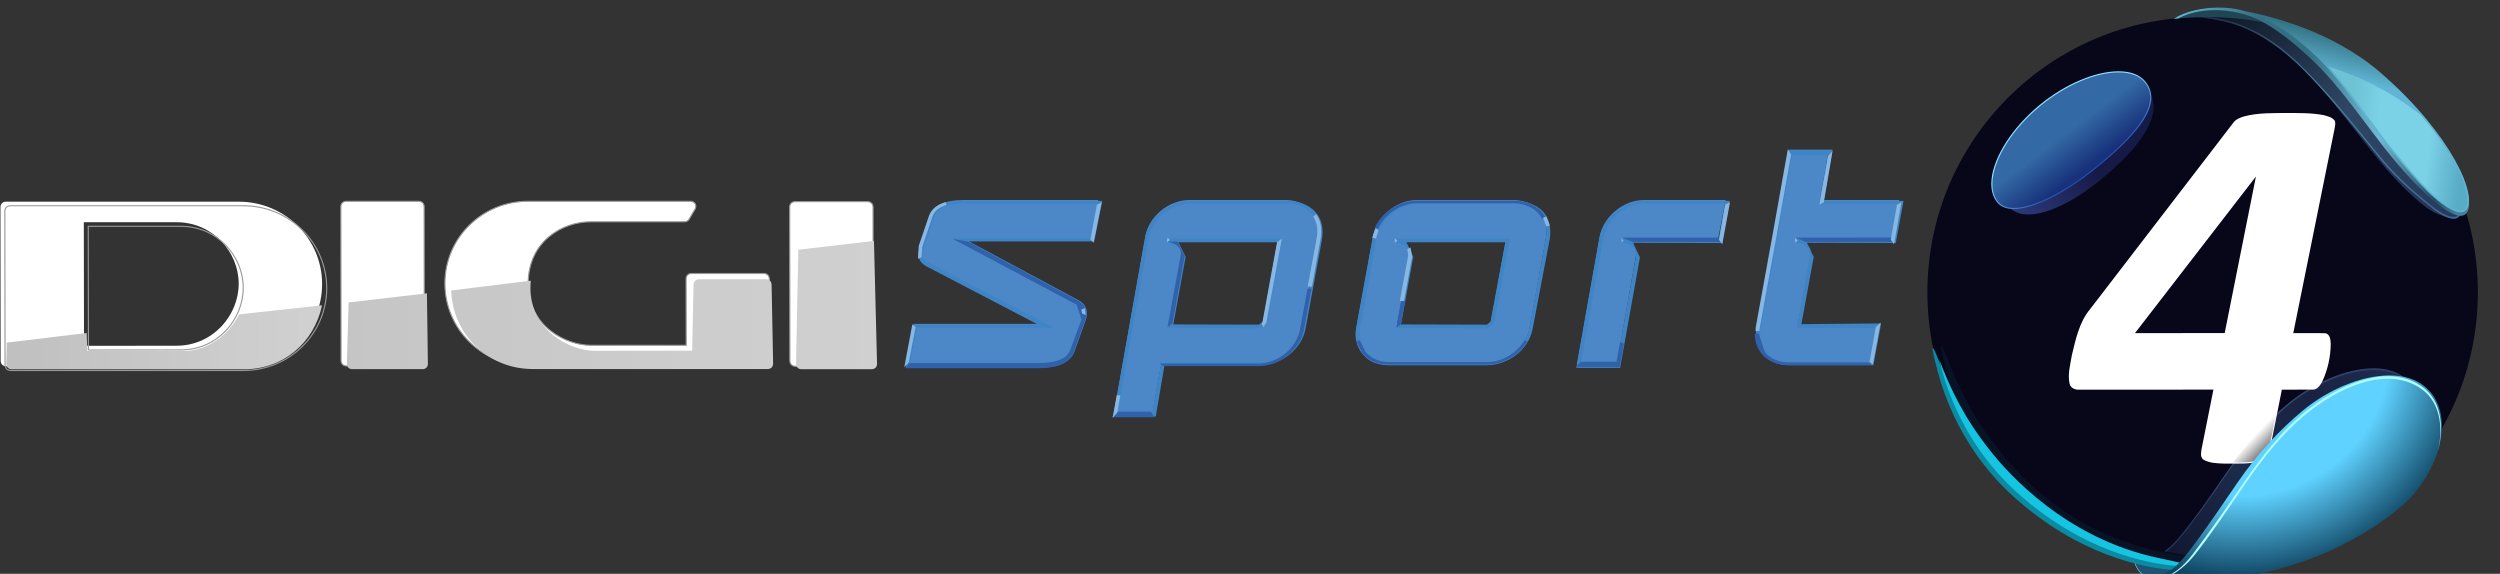
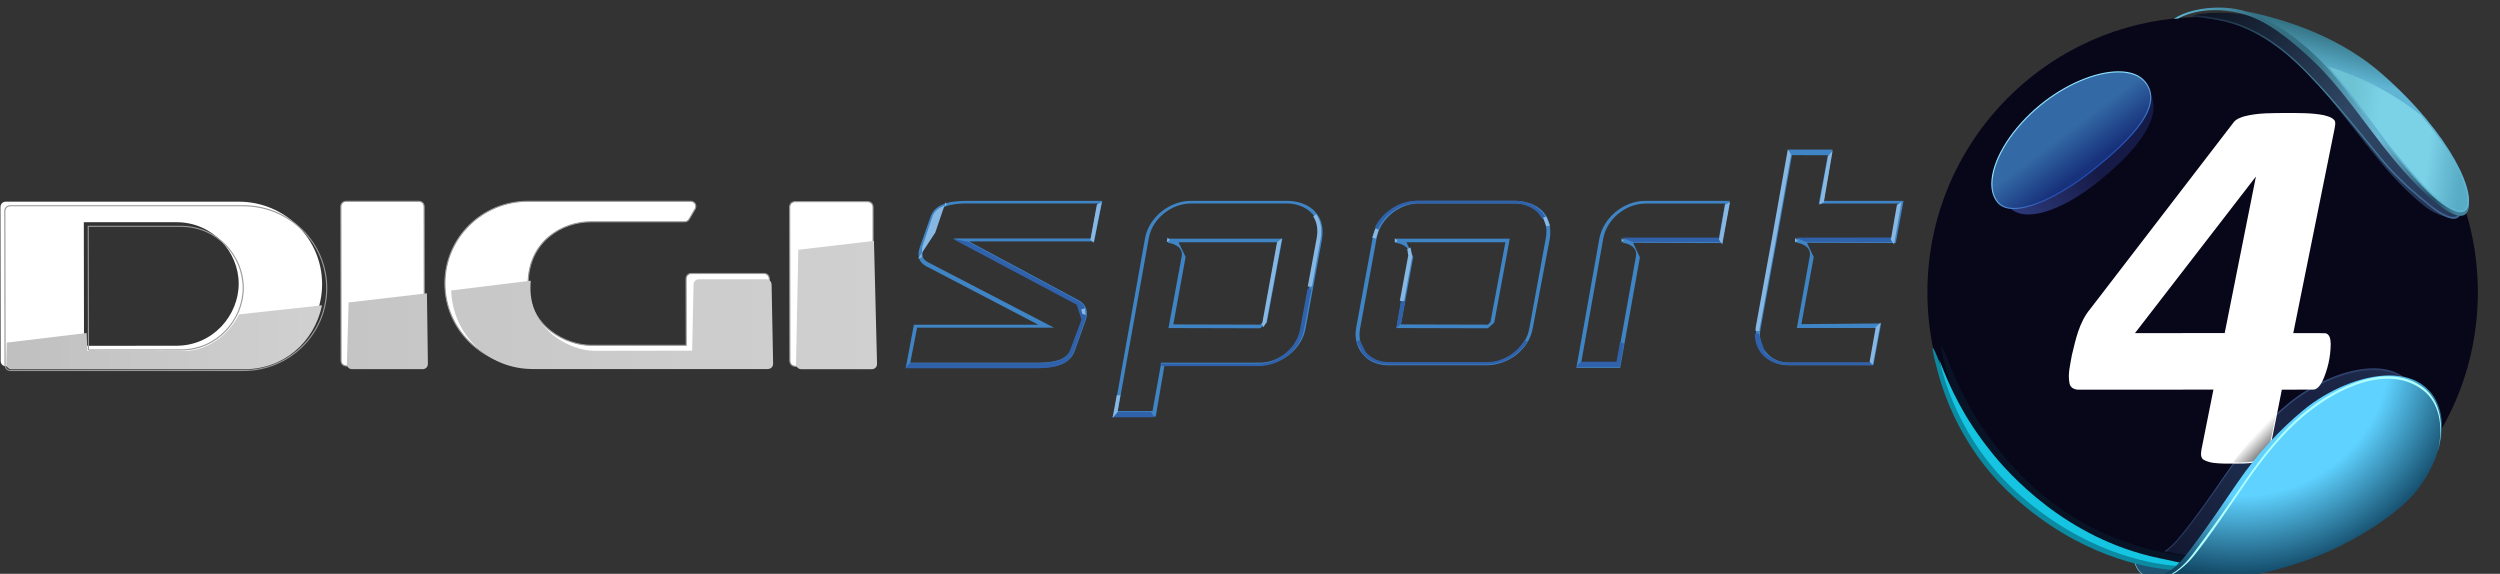
<svg xmlns="http://www.w3.org/2000/svg" width="200mm" height="45.903mm" version="1.1" viewBox="0 0 200 45.903">
  <rect x="0" y="0" width="200" height="45.903" fill="#333333" stroke="none" />
  <defs>
    <clipPath id="clipPath2530-0-7">
      <path d="m567.86 321.93h63.865v68.013h-63.865z" />
    </clipPath>
    <clipPath id="clipPath2542-1-0">
      <path d="m567.86 356.55c0-17.598 14.266-31.863 31.864-31.863 17.599 0 31.865 14.265 31.865 31.863 0 17.599-14.266 31.865-31.865 31.865-17.598 0-31.864-14.266-31.864-31.865" />
    </clipPath>
    <mask id="mask2562-7-3" x="0" y="0" width="1" height="1" maskUnits="userSpaceOnUse">
      <g clip-path="url(#clipPath2550-4-6)">
        <path d="m576.05 409.74 76.865-29.508-29.508-76.865-76.865 29.508z" fill="url(#linearGradient2560-6)" />
      </g>
    </mask>
    <clipPath id="clipPath2550-4-6">
      <path d="m-1702.9 2554.2h4471.5v-4471.5h-4471.5z" />
    </clipPath>
    <linearGradient id="linearGradient2560-6" x2="1" gradientTransform="matrix(33.056,-12.69,-12.69,-33.056,570.96,367.59)" gradientUnits="userSpaceOnUse">
      <stop stop-color="#fff" offset="0" />
      <stop stop-color="#fff" stop-opacity="0" offset="1" />
    </linearGradient>
    <linearGradient id="linearGradient2586-3" x2="1" gradientTransform="matrix(33.056,-12.69,-12.69,-33.056,570.96,367.59)" gradientUnits="userSpaceOnUse">
      <stop stop-color="#252971" offset="0" />
      <stop stop-color="#080619" offset="1" />
    </linearGradient>
    <clipPath id="clipPath2596-6-5">
      <path d="m583.87 384.15c-10.331-6.01-14.577-17.194-12.871-18.865 1.499-1.47 3.518-0.812 5.527 0.648 4.161 3.024 8.875 9.999 12.656 12.554 5.981 4.04 13.067 5.446 16.41 5.322 2.882-0.108 7.016-0.795 8.358-0.546 1.645 0.305 0.956 1.297 0.103 1.876-0.899 0.612-6.354 2.123-8.597 2.684-1.56 0.391-3.268 0.564-5.036 0.564-6.008 0-12.7-1.997-16.55-4.237" />
    </clipPath>
    <mask id="mask2618-4-9" x="0" y="0" width="1" height="1" maskUnits="userSpaceOnUse">
      <g clip-path="url(#clipPath2604-1-37)">
        <path d="m579.8 344.42-20.797 38.389 46.088 24.967 20.797-38.389z" fill="url(#radialGradient2616-7-4)" />
      </g>
    </mask>
    <clipPath id="clipPath2604-1-37">
      <path d="m-1702.9 2554.2h4471.5v-4471.5h-4471.5z" />
    </clipPath>
    <radialGradient id="radialGradient2616-7-4" cx="0" cy="0" r="1" gradientTransform="matrix(-14.642,27.028,27.028,14.642,600.02,357.8)" gradientUnits="userSpaceOnUse">
      <stop stop-color="#fff" stop-opacity=".5" offset="0" />
      <stop stop-color="#fff" stop-opacity=".5" offset=".716" />
      <stop stop-color="#fff" stop-opacity=".05" offset="1" />
    </radialGradient>
    <radialGradient id="radialGradient2644-0-52" cx="0" cy="0" r="1" gradientTransform="matrix(-14.642,27.028,27.028,14.642,600.02,357.8)" gradientUnits="userSpaceOnUse">
      <stop stop-color="#fff" offset="0" />
      <stop stop-color="#fff" offset=".716" />
      <stop stop-color="#fff" offset="1" />
    </radialGradient>
    <linearGradient id="linearGradient2666-0" x2="1" gradientTransform="matrix(-17.03,-14.537,-14.537,17.03,593.38,380.76)" gradientUnits="userSpaceOnUse">
      <stop stop-color="#131b48" offset="0" />
      <stop stop-color="#161a46" offset=".496" />
      <stop stop-color="#2e3c7f" offset="1" />
    </linearGradient>
    <linearGradient id="linearGradient2718-1" x2="1" gradientTransform="matrix(-3.633,4.827,4.827,3.633,586.65,371.12)" gradientUnits="userSpaceOnUse">
      <stop stop-color="#17317a" offset="0" />
      <stop stop-color="#3369a5" offset=".784" />
      <stop stop-color="#3369a5" offset="1" />
    </linearGradient>
    <clipPath id="clipPath2728-0-33">
-       <path d="m567.86 321.93h63.865v68.013h-63.865z" />
-     </clipPath>
+       </clipPath>
    <clipPath id="clipPath2736-1-4">
      <path d="m575.39 382h17.379v-14.321h-17.379z" />
    </clipPath>
    <clipPath id="clipPath2740-2-6">
      <path d="m580.95 378.14c-3.119-2.559-5.293-5.922-5.541-8.568-0.053-0.571-0.011-1.092 0.122-1.548 0.198-0.221 0.451-0.343 0.756-0.345h0.017c0.402 3e-3 0.894 0.215 1.47 0.686 1.768 1.445 3.047 3.571 5.504 5.993 4.992 4.923 6.694 6.464 9.488 6.748-0.621 0.586-1.573 0.895-2.779 0.895-2.673 0-6.137-1.479-9.037-3.861" />
    </clipPath>
    <mask id="mask2758-1-72" x="0" y="0" width="1" height="1" maskUnits="userSpaceOnUse">
      <g clip-path="url(#clipPath2744-1-0)">
        <path d="m575.36 382h17.409v-14.491h-17.409z" fill="url(#radialGradient2756-6-4)" />
      </g>
    </mask>
    <clipPath id="clipPath2744-1-0">
      <path d="m-1702.9 2554.2h4471.5v-4471.5h-4471.5z" />
    </clipPath>
    <radialGradient id="radialGradient2756-6-4" cx="0" cy="0" r="1" fx=".661" fy=".751" gradientTransform="matrix(19.248,0,0,-19.248,593.63,363.38)" gradientUnits="userSpaceOnUse">
      <stop stop-color="#fff" stop-opacity=".3" offset="0" />
      <stop stop-color="#fff" stop-opacity=".3" offset=".901" />
      <stop stop-color="#fff" stop-opacity=".9" offset="1" />
    </radialGradient>
    <radialGradient id="radialGradient2780-1-9" cx="0" cy="0" r="1" fx=".661" fy=".751" gradientTransform="matrix(19.248,0,0,-19.248,593.63,363.38)" gradientUnits="userSpaceOnUse">
      <stop stop-color="#4f7be6" offset="0" />
      <stop stop-color="#4f7be6" offset=".901" />
      <stop stop-color="#8ee2ff" offset="1" />
    </radialGradient>
    <linearGradient id="linearGradient2820-2" x2="1" gradientTransform="matrix(5.913,-7.847,-7.847,-5.913,581.12,378.46)" gradientUnits="userSpaceOnUse">
      <stop stop-color="#8ee2ff" offset="0" />
      <stop stop-color="#8ee2ff" offset=".011" />
      <stop stop-color="#8ee2ff" offset=".339" />
      <stop stop-color="#214bb1" offset="1" />
    </linearGradient>
    <clipPath id="clipPath2830-8-3">
      <path d="m567.86 321.93h63.865v68.013h-63.865z" />
    </clipPath>
    <linearGradient id="linearGradient2854-9" x2="1" gradientTransform="matrix(28.495,-28.204,-28.204,-28.495,602.27,391.66)" gradientUnits="userSpaceOnUse">
      <stop stop-color="#0e1523" offset="0" />
      <stop stop-color="#2f4664" offset=".5" />
      <stop stop-color="#26385a" offset="1" />
    </linearGradient>
    <linearGradient id="linearGradient2876-9" x2="1" gradientTransform="matrix(31.005,-28.789,-28.789,-31.005,599.86,391.57)" gradientUnits="userSpaceOnUse">
      <stop stop-color="#162238" offset="0" />
      <stop stop-color="#428199" offset=".429" />
      <stop stop-color="#3e5f95" offset="1" />
    </linearGradient>
    <clipPath id="clipPath2886-3-6">
-       <path d="m567.86 321.93h63.865v68.013h-63.865z" />
-     </clipPath>
+       </clipPath>
    <linearGradient id="linearGradient2918-4" x2="1" gradientTransform="matrix(34.193,0,0,-34.193,596.38,377.46)" gradientUnits="userSpaceOnUse">
      <stop stop-color="#5eb9d8" offset="0" />
      <stop stop-color="#346f82" offset=".291" />
      <stop stop-color="#346f82" offset=".454" />
      <stop stop-color="#6fb9d4" offset=".695" />
      <stop stop-color="#254e63" offset=".883" />
      <stop stop-color="#428199" offset=".957" />
      <stop stop-color="#428199" offset="1" />
    </linearGradient>
    <linearGradient id="linearGradient2942-0" x2="1" gradientTransform="matrix(-5.629,-22.89,-22.89,5.629,620.17,389.44)" gradientUnits="userSpaceOnUse">
      <stop stop-color="#2a6372" offset="0" />
      <stop stop-color="#2a6372" offset=".128" />
      <stop stop-color="#5fb5d3" offset=".369" />
      <stop stop-color="#5fb5d3" offset="1" />
    </linearGradient>
    <linearGradient id="linearGradient2972-3" x2="1" gradientTransform="matrix(16.483,-2.299,-2.299,-16.483,614.14,375.42)" gradientUnits="userSpaceOnUse">
      <stop stop-color="#6dc2d3" offset="0" />
      <stop stop-color="#6dc2d3" offset=".138" />
      <stop stop-color="#7bd1e6" offset=".347" />
      <stop stop-color="#7bd1e6" offset=".603" />
      <stop stop-color="#7bd1e6" offset=".721" />
      <stop stop-color="#58acc6" offset=".965" />
      <stop stop-color="#58acc6" offset="1" />
    </linearGradient>
    <clipPath id="clipPath2998-1-9">
      <path d="m595.31 347.75h30.084v-22.059h-30.084z" />
    </clipPath>
    <linearGradient id="linearGradient3012-3" x2="1" gradientTransform="matrix(27.582,22.756,22.756,-27.582,597.68,323.59)" gradientUnits="userSpaceOnUse">
      <stop stop-color="#1b2747" offset="0" />
      <stop stop-color="#30507d" offset=".358" />
      <stop stop-color="#2a3d6b" offset=".688" />
      <stop stop-color="#375788" offset="1" />
    </linearGradient>
    <clipPath id="clipPath3034-0-17">
      <path d="m595.31 347.75h30.084v-21.227h-30.084z" />
    </clipPath>
    <linearGradient id="linearGradient3046-8" x2="1" gradientTransform="matrix(29.512,24.742,24.742,-29.512,594.81,323.47)" gradientUnits="userSpaceOnUse">
      <stop stop-color="#334879" offset="0" />
      <stop stop-color="#547cb9" offset=".511" />
      <stop stop-color="#334879" offset="1" />
    </linearGradient>
    <linearGradient id="linearGradient18620" x1="394.78" x2="393.7" y1="-883.75" y2="-885.87" gradientTransform="matrix(.141 0 0 .141 -7543.4 2828.3)" gradientUnits="userSpaceOnUse">
      <stop offset="0" />
      <stop stop-opacity="0" offset="1" />
    </linearGradient>
    <linearGradient id="linearGradient18622" x1="371.69" x2="357.12" y1="-842.05" y2="-856.08" gradientTransform="matrix(.141 0 0 .141 -7543.4 2828.3)" gradientUnits="userSpaceOnUse">
      <stop offset="0" />
      <stop stop-opacity="0" offset="1" />
    </linearGradient>
    <radialGradient id="radialGradient3114-5-47" cx="0" cy="0" r="1" gradientTransform="matrix(27.241,0,0,-26.149,604.04,349.62)" gradientUnits="userSpaceOnUse">
      <stop stop-color="#5fd2ff" offset="0" />
      <stop stop-color="#5fd2ff" offset=".472" />
      <stop stop-color="#5fd2ff" offset=".637" />
      <stop stop-color="#104563" offset="1" />
    </radialGradient>
    <clipPath id="clipPath3124-9-7">
      <path d="m567.86 321.93h63.865v68.013h-63.865z" />
    </clipPath>
    <clipPath id="m-4">
      <path d="m609 511h7v11h-7z" />
    </clipPath>
    <clipPath id="l-4">
      <path d="m609.64 512.48-0.176 8.91c4e-3 0.262 0.176 0.43 0.43 0.43h5.402c0.258 0 0.434-0.168 0.43-0.43l-0.238-9.602z" />
    </clipPath>
    <linearGradient id="d-0" x1=".85" x2=".938" gradientTransform="matrix(70.872,0,0,70.872,549.22,516.81)" gradientUnits="userSpaceOnUse">
      <stop stop-color="#cfcfcf" offset="0" />
      <stop stop-color="#cfcfcf" offset=".5" />
      <stop stop-color="#d0d0d0" offset="1" />
    </linearGradient>
    <clipPath id="k-6">
      <path d="m582 514h26v8h-26z" />
    </clipPath>
    <clipPath id="j-2">
      <path d="m601.97 514.79c-0.262 0-0.426 0.176-0.426 0.43l-0.109 5.148s-5.68 0.012-7.531 0.012c-1.855 0-4.969-1.551-4.969-4.914 0-0.195 0.012-0.383 0.027-0.566l-6.152 0.762c0.121 3.453 2.836 6.144 6.32 6.144h18.133c0.262 0 0.43-0.172 0.43-0.434l-0.117-6.152c-4e-3 -0.258-0.176-0.434-0.434-0.434z" />
    </clipPath>
    <linearGradient id="c-8-2" x1=".489" x2=".836" gradientTransform="matrix(71.64,0,0,71.64,547.78,518.29)" gradientUnits="userSpaceOnUse">
      <stop stop-color="#c8c8c8" offset="0" />
      <stop stop-color="#c8c8c8" offset=".125" />
      <stop stop-color="#c9c9c9" offset=".25" />
      <stop stop-color="#cacaca" offset=".375" />
      <stop stop-color="#cbcbcb" offset=".5" />
      <stop stop-color="#ccc" offset=".625" />
      <stop stop-color="#cdcdcd" offset=".75" />
      <stop stop-color="#cdcdcd" offset=".875" />
      <stop stop-color="#cecece" offset="1" />
    </linearGradient>
    <clipPath id="i-2">
      <path d="m574 515h8v7h-8z" />
    </clipPath>
    <clipPath id="h-0">
      <path d="m574.88 516.6-0.133 4.785c-4e-3 0.262 0.168 0.434 0.43 0.434h5.402c0.258 0 0.43-0.172 0.43-0.434l-0.074-5.5z" />
    </clipPath>
    <linearGradient id="b-3-1" x1=".374" x2=".467" gradientTransform="matrix(67.531,0,0,67.531,549.49,518.85)" gradientUnits="userSpaceOnUse">
      <stop stop-color="#c5c5c5" offset="0" />
      <stop stop-color="#c6c6c6" offset=".5" />
      <stop stop-color="#c7c7c7" offset="1" />
    </linearGradient>
    <clipPath id="g-1">
      <path d="m547.79 507h27.215v17h-27.215z" />
    </clipPath>
    <clipPath id="f-0">
      <path d="m548 516h25v6h-25z" />
    </clipPath>
    <clipPath id="e-8">
      <path d="m566.42 517.53c-0.77 1.535-2.359 2.867-4.312 2.867h-7.422l-0.055-1.41-6.172 0.754-0.039 1.656c0 0.258 0.18 0.43 0.434 0.43h17.91c3.094 0 5.449-2.09 6.062-5.004z" />
    </clipPath>
    <linearGradient id="a-9-1" x1=".041" x2=".384" gradientTransform="matrix(71.125,0,0,71.125,545.52,519.32)" gradientUnits="userSpaceOnUse">
      <stop stop-color="#c0c0c0" offset="0" />
      <stop stop-color="#c0c0c0" offset=".031" />
      <stop stop-color="#c1c1c1" offset=".062" />
      <stop stop-color="#c1c1c1" offset=".094" />
      <stop stop-color="#c2c2c2" offset=".125" />
      <stop stop-color="#c2c2c2" offset=".156" />
      <stop stop-color="#c3c3c3" offset=".188" />
      <stop stop-color="#c4c4c4" offset=".219" />
      <stop stop-color="#c4c4c4" offset=".25" />
      <stop stop-color="#c5c5c5" offset=".281" />
      <stop stop-color="#c5c5c5" offset=".312" />
      <stop stop-color="#c6c6c6" offset=".344" />
      <stop stop-color="#c6c6c6" offset=".375" />
      <stop stop-color="#c7c7c7" offset=".406" />
      <stop stop-color="#c7c7c7" offset=".438" />
      <stop stop-color="#c8c8c8" offset=".469" />
      <stop stop-color="#c8c8c8" offset=".5" />
      <stop stop-color="#c9c9c9" offset=".531" />
      <stop stop-color="#c9c9c9" offset=".562" />
      <stop stop-color="#cacaca" offset=".594" />
      <stop stop-color="#cacaca" offset=".625" />
      <stop stop-color="#cbcbcb" offset=".656" />
      <stop stop-color="#ccc" offset=".688" />
      <stop stop-color="#ccc" offset=".719" />
      <stop stop-color="#cdcdcd" offset=".75" />
      <stop stop-color="#cdcdcd" offset=".781" />
      <stop stop-color="#cecece" offset=".812" />
      <stop stop-color="#cecece" offset=".844" />
      <stop stop-color="#cfcfcf" offset=".875" />
      <stop stop-color="#cfcfcf" offset=".906" />
      <stop stop-color="#d0d0d0" offset=".938" />
      <stop stop-color="#d0d0d0" offset=".969" />
      <stop stop-color="#d1d1d1" offset="1" />
    </linearGradient>
  </defs>
  <g transform="translate(208.5 -192.04)">
-     <path d="m-87.43 208.04h-7.705c-1.661 0-3.243 1.323-3.528 2.932l-1.323 7.264c-0.286 1.608 0.83 2.958 2.465 2.958h7.887c1.634 0 3.217-1.297 3.502-2.906l1.323-7.29c0.337-2.179-1.453-2.958-2.62-2.958m-1.79 9.702-0.39 0.337-7.134-0.019 1.037-5.577c0.151-1.011-1.064-1.22-1.064-1.22v-0.056h8.742zm-26.384 3.45h7.757c1.634 0 3.217-1.297 3.502-2.906l1.323-7.29c0.337-2.179-1.453-2.958-2.62-2.958h-7.705c-1.661 0-3.243 1.323-3.528 2.905l-2.516 14.139h3.087zm8.146-3.45-0.39 0.337-7.108-0.019 1.011-5.577c0.151-1.011-1.09-1.22-1.09-1.22v-0.056h8.769zm28.302 3.45 1.53-8.691c0.151-1.011-1.116-1.244-1.116-1.244v-0.057l7.679-0.019 0.623-3.139h-6.563c-1.634 0-3.243 1.35-3.528 2.932l-1.817 10.221zm13.75-17.044h3.191l-0.7 3.891h6.356l-0.493 3.139-7.627 0.019v0.057s1.194 0.207 1.037 1.22l-1.037 5.578 6.356 0.019-0.57 3.113h-6.589c-1.634 0-2.75-1.323-2.465-2.932l1.323-7.264zm-55.826 7.134h-10.506l9.365 4.929 0.44 1.374-0.934 2.516c-0.363 0.804-1.297 1.09-2.75 1.09h-10.376l0.597-3.243h10.454l-9.547-4.903c-0.467-0.26-0.65-0.649-0.39-1.323l0.856-2.49c0.26-0.7 0.96-1.194 2.698-1.194h10.688z" fill="#4c87c7" stroke-width="18.825" />
    <path d="m-116.04 225.36h-3.398l2.542-14.268c0.311-1.66 1.946-2.983 3.658-2.983h7.731c0.674 0 1.634 0.207 2.231 0.883 0.493 0.544 0.674 1.271 0.544 2.153l-1.323 7.186c-0.312 1.66-1.946 2.932-3.658 2.932h-7.627zm-3.035-0.44h2.776l0.7-3.865h7.886c1.557 0 3.061-1.244 3.347-2.75l1.323-7.238c0.132-0.778-0.057-1.427-0.467-1.92-0.544-0.597-1.374-0.83-1.998-0.83h-7.705c-1.583 0-3.087 1.22-3.373 2.724zm40.185-3.45h-3.502l1.841-10.35c0.311-1.66 1.946-3.01 3.658-3.01h6.771l-0.621 3.373-7.108-0.019 0.544 1.167zm-3.113-0.416h2.853l1.53-8.535c0.132-0.857-0.907-1.037-0.96-1.037l-0.094-0.019v-0.337h7.679l0.493-2.802h-6.356c-1.583 0-3.087 1.244-3.372 2.75zm-43.479 0.416h-10.558l0.65-3.45h9.962l-9.002-4.695c-0.57-0.313-0.727-0.83-0.467-1.557l0.857-2.439c0.337-0.857 1.244-1.22 2.854-1.22h10.869l-0.648 3.243h-10.014l8.794 4.721c0.597 0.337 0.777 0.907 0.544 1.583l-0.934 2.594c-0.39 0.83-1.271 1.22-2.906 1.22m-10.196-0.416h10.196c1.504 0 2.283-0.286 2.62-0.986l0.934-2.49-0.39-1.194-9.91-5.266h10.999l0.52-2.802h-10.48c-1.92 0-2.387 0.623-2.568 1.064l-0.83 2.464c-0.286 0.753 0 0.986 0.311 1.167l10.092 5.24h-10.947zm77.049 0.207h-6.719c-0.83 0-1.583-0.26-2.075-0.857-0.493-0.597-0.7-1.323-0.544-2.153l1.323-7.264 1.244-6.979h3.502l-0.7 4.099h6.382l-0.623 3.372-7.108-0.019 0.544 1.141-0.986 5.37 6.382-0.056zm-6.511-16.811-1.194 6.667-1.323 7.238c-0.132 0.727 0.019 1.401 0.467 1.894 0.441 0.518 1.09 0.804 1.841 0.804h6.46l0.493-2.776h-6.356l1.037-5.759c0.132-0.857-0.883-1.037-0.934-1.037l-0.113-0.019v-0.337h7.679l0.467-2.802h-6.382l0.727-3.865zm-24.464 16.811h-7.783c-0.83 0-1.583-0.26-2.075-0.857-0.493-0.597-0.7-1.323-0.544-2.153l1.323-7.186c0.311-1.66 1.946-2.957 3.658-2.957h7.731c0.7 0 1.634 0.207 2.257 0.881 0.467 0.544 0.649 1.271 0.52 2.153l-1.374 7.212c-0.311 1.66-1.946 2.906-3.71 2.906m-5.396-12.945c-1.583 0-3.087 1.244-3.373 2.776l-1.323 7.238c-0.132 0.727 0.019 1.401 0.467 1.92 0.44 0.518 1.09 0.804 1.841 0.804h7.886c1.583 0 3.087-1.246 3.346-2.75l1.323-7.238c0.132-0.778-0.019-1.427-0.467-1.92-0.52-0.597-1.374-0.83-1.997-0.83zm5.526 9.988-7.316-0.019 1.037-5.759c0.132-0.83-0.907-1.037-0.96-1.037l-0.113-0.019v-0.337h9.106l-1.244 6.719zm-6.952-0.311 6.952 0.019 0.207-0.207 1.193-6.382h-7.912l0.544 1.167zm-11.259 0.311-7.342-0.019 1.064-5.759c0.132-0.83-0.907-1.037-0.96-1.037l-0.151-0.019 0.057-0.337h9.106l-1.244 6.719zm-6.953-0.311 6.953 0.019 0.233-0.207 1.141-6.382h-7.913l0.57 1.167z" fill="#3f85c5" stroke-width="18.825" />
    <path d="m-96.09 216.14h-0.337l-0.363 2.127 0.363-0.286z" fill="#3061ab" stroke-width="18.825" />
    <path d="m-78.582 219.53-0.311-0.132-0.286 1.583h-2.853l-0.39 0.416h3.502z" fill="#3061ab" stroke-width="18.825" />
    <path d="m-86.301 219.34-0.233-0.075c-0.623 1.011-1.764 1.738-2.983 1.738h-7.887c-0.753 0-1.401-0.286-1.841-0.804l-0.467-0.934-0.286 0.075 0.52 1.011c0.493 0.57 1.244 0.856 2.075 0.856h7.783c1.374 0 2.672-0.753 3.321-1.867" fill="#3061ab" stroke-width="18.825" />
    <path d="m-64.839 211.05 0.778 0.337 7.134 0.019-0.26-0.363z" fill="#3061ab" stroke-width="18.825" />
    <path d="m-59.004 221.03h-6.46c-0.753 0-1.401-0.286-1.841-0.804l-0.493-1.504h-0.311c-0.019 0.623 0.188 1.194 0.57 1.66 0.493 0.57 1.244 0.857 2.075 0.857h6.719z" fill="#3061ab" stroke-width="18.825" />
    <path d="m-71.052 211.05h-7.705l0.857 0.337 7.108 0.019z" fill="#3061ab" stroke-width="18.825" />
    <path d="m-122.63 220.28 0.934-2.594c0.233-0.674 0.056-1.244-0.544-1.583l-8.794-4.721-1.244-0.233 9.91 5.266 0.39 1.194-0.934 2.516c-0.337 0.674-1.116 0.96-2.62 0.96h-10.196l-0.363 0.414h10.558c1.634 0 2.516-0.39 2.906-1.22" fill="#3061ab" stroke-width="18.825" />
    <path d="m-85.171 208.98c-0.597-0.674-1.53-0.883-2.231-0.883h-7.731c-1.401 0-2.776 0.883-3.373 2.127l0.233 0.151c0.544-1.194 1.817-2.075 3.165-2.075h7.705c0.623 0 1.48 0.233 1.998 0.83l0.286 0.414 0.26-0.132z" fill="#3061ab" stroke-width="18.825" />
    <path d="m-116.42 224.98h-2.776l-0.363 0.44h3.398z" fill="#3061ab" stroke-width="18.825" />
    <path d="m-104.18 218.4 0.597-3.269h-0.313l-0.597 3.243c-0.286 1.53-1.764 2.75-3.347 2.75h-7.886l0.26 0.207h7.627c1.713 0 3.347-1.271 3.658-2.932" fill="#3061ab" stroke-width="18.825" />
-     <path d="m-115.1 218.21 0.39-0.286 0.986-5.396-0.57-1.167-0.856 0.019 0.151 0.019c0.056 0 1.09 0.207 0.96 1.037z" fill="#3061ab" stroke-width="18.825" />
    <path d="m-96.843 211.43 0.132-0.132-0.207-0.207v0.337z" fill="#87b8e3" stroke-width="18.825" />
    <path d="m-103.44 209.36c0.286 0.44 0.39 1.011 0.286 1.66l-0.727 3.943h0.337l0.7-3.866c0.113-0.777 0-1.401-0.363-1.919z" fill="#87b8e3" stroke-width="18.825" />
    <path d="m-95.525 212.56-0.132-0.727-0.26 0.132 0.075 0.518-0.674 3.632h0.337z" fill="#87b8e3" stroke-width="18.825" />
    <path d="m-84.795 209.36-0.26 0.094 0.26 0.7 0.286-0.075z" fill="#87b8e3" stroke-width="18.825" />
    <path d="m-98.725 211.05 0.311 0.075v-0.019l0.207-0.674-0.26-0.132z" fill="#87b8e3" stroke-width="18.825" />
    <path d="m-62.957 208.42 0.363-0.207 0.7-4.099-0.363 0.414z" fill="#87b8e3" stroke-width="18.825" />
    <path d="m-64.839 211.43 0.151-0.151-0.207-0.207v0.337z" fill="#87b8e3" stroke-width="18.825" />
    <path d="m-68.04 218.21-0.019 0.311h0.311l0.019-0.207 1.323-7.238 1.194-6.667-0.26-0.44-1.244 6.978z" fill="#87b8e3" stroke-width="18.825" />
    <path d="m-78.771 211.43 0.151-0.151-0.151-0.188z" fill="#87b8e3" stroke-width="18.825" />
    <path d="m-115.1 211.05-0.056 0.337h0.056l0.188-0.151z" fill="#87b8e3" stroke-width="18.825" />
    <path d="m-107.19 217.83 1.244-6.719-0.39 0.311-1.167 6.382-0.056 0.151 0.132 0.26z" fill="#87b8e3" stroke-width="18.825" />
    <path d="m-70.487 208.42-0.493 2.802 0.26 0.363 0.621-3.372z" fill="#87b8e3" stroke-width="18.825" />
    <path d="m-56.744 208.42-0.493 2.802 0.26 0.363 0.597-3.372z" fill="#87b8e3" stroke-width="18.825" />
    <path d="m-118.87 223.67-0.286-0.019-0.337 1.817 0.39-0.44z" fill="#87b8e3" stroke-width="18.825" />
    <path d="m-58.439 218.21-0.493 2.776 0.26 0.207 0.623-3.347z" fill="#87b8e3" stroke-width="18.825" />
    <path d="m-120.75 208.42-0.52 2.802 0.26 0.233 0.648-3.243z" fill="#87b8e3" stroke-width="18.825" />
    <path d="m-121.69 216.7-0.313 0.094 0.075 0.337 0.286 0.113z" fill="#87b8e3" stroke-width="18.825" />
-     <path d="m-135.06 212.75 0.286-0.132 0.056-0.83 0.83-2.465c0.132-0.311 0.39-0.674 1.116-0.883l-0.075-0.233c-0.674 0.188-1.116 0.544-1.323 1.064l-0.83 2.439z" fill="#87b8e3" stroke-width="18.825" />
-     <path d="m-135.25 218.21-0.26-0.233-0.65 3.45 0.363-0.414z" fill="#87b8e3" stroke-width="18.825" />
+     <path d="m-135.06 212.75 0.286-0.132 0.056-0.83 0.83-2.465c0.132-0.311 0.39-0.674 1.116-0.883l-0.075-0.233l-0.83 2.439z" fill="#87b8e3" stroke-width="18.825" />
    <g transform="matrix(2.932 0 0 2.899 -112.92 -439.61)">
      <path d="m-8.932 223.45h-1.968c-0.091 0-0.152 0.061-0.152 0.15l0.005 4.24c0.001 0.092 0.062 0.153 0.153 0.153h1.968c0.091 0 0.153-0.061 0.152-0.153l-0.004-4.24c-0.001-0.09-0.062-0.15-0.154-0.15" fill="#fff" stroke="#999" stroke-miterlimit="10" stroke-width=".031" />
      <g transform="matrix(.353 0 0 .353 -226.02 43.872)" clip-path="url(#m-4)">
        <g clip-path="url(#l-4)">
          <path d="m609.46 511.79v10.031h6.266v-10.031z" fill="url(#d-0)" />
        </g>
      </g>
      <path d="m-13.765 223.44h-4.426c-1.257 0-2.271 1.016-2.268 2.271 0 1.255 1.018 2.271 2.274 2.271h6.428c0.092 0 0.15-0.059 0.15-0.152l-0.001-2.245c-0.001-0.091-0.061-0.153-0.153-0.153h-1.968c-0.092 0-0.15 0.062-0.15 0.152l0.003 1.83h-2.606c-0.655 0-1.706-0.508-1.706-1.695 0-1.188 0.951-1.713 1.698-1.713h2.574c0.048 0 0.096-0.029 0.117-0.068l0.165-0.284c0.05-0.083 0.011-0.215-0.131-0.215" fill="#fff" stroke="#999" stroke-miterlimit="10" stroke-width=".031" />
      <g transform="matrix(.353 0 0 .353 -226.02 43.872)" clip-path="url(#k-6)">
        <g clip-path="url(#j-2)">
          <path d="m582.81 514.79v7.019h24.883v-7.019z" fill="url(#c-8-2)" />
        </g>
      </g>
      <path d="m-21.178 223.44h-1.968c-0.091 0-0.153 0.061-0.152 0.15l0.005 4.242c0 0.092 0.061 0.152 0.152 0.152h1.969c0.09 0 0.152-0.059 0.15-0.152l-0.005-4.242c0.001-0.09-0.061-0.15-0.152-0.15" fill="#fff" stroke="#999" stroke-miterlimit="10" stroke-width=".031" />
      <g transform="matrix(.353 0 0 .353 -226.02 43.872)" clip-path="url(#i-2)">
        <g clip-path="url(#h-0)">
          <path d="m574.75 515.88v5.934h6.266v-5.934z" fill="url(#b-3-1)" />
        </g>
      </g>
      <path d="m-26.085 223.45h-6.347c-0.092 0-0.154 0.061-0.154 0.152l0.005 4.239c0.001 0.092 0.063 0.153 0.154 0.153h6.347c1.254 0 2.271-1.017 2.27-2.271-0.001-1.255-1.02-2.272-2.275-2.272m-4.222 3.978-0.005-3.411h2.531c0.985 0 1.695 0.82 1.695 1.696 0 0.876-0.706 1.712-1.696 1.712-0.788 0-2.525 3e-3 -2.525 3e-3" fill="#fff" />
      <g transform="matrix(.353 0 0 .353 -226.02 43.872)" clip-path="url(#g-1)">
        <path transform="matrix(1,0,0,-1,566.74,509.04)" d="m-0.001 5.4375e-4h-17.992c-0.262 0-0.438-0.172-0.438-0.43l0.016-12.016c0.004-0.262 0.18-0.434 0.438-0.434h17.992c3.555 0 6.438 2.883 6.434 6.438-0.004 3.559-2.891 6.441-6.449 6.441m-11.969-11.277-0.016 9.668h7.176c2.793 0 4.805-2.324 4.805-4.809s-2-4.852-4.809-4.852c-2.234 0-7.156-0.008-7.156-0.008" fill="none" stroke="#999" stroke-miterlimit="10" stroke-width=".088" />
      </g>
      <g transform="matrix(.353 0 0 .353 -226.02 43.872)" clip-path="url(#f-0)">
        <g clip-path="url(#e-8)">
          <path d="m548.42 516.82v5.004h24.406v-5.004z" fill="url(#a-9-1)" />
        </g>
      </g>
    </g>
    <g transform="matrix(1 0 0 1 7464.5 -2480.3)">
      <g transform="matrix(.691 0 0 -.691 -7911.2 2942.1)" clip-path="url(#clipPath2530-0-7)">
        <g transform="translate(631.59,356.55)">
          <path d="m0 0c0-17.598-14.266-31.864-31.864-31.864s-31.864 14.266-31.864 31.864 14.266 31.864 31.864 31.864 31.864-14.266 31.864-31.864" fill="#080619" />
        </g>
      </g>
      <g transform="matrix(.691 0 0 -.691 -7911.2 2942.1)" clip-path="url(#clipPath2542-1-0)">
        <g mask="url(#mask2562-7-3)">
          <path d="m567.86 356.55c0-17.598 14.266-31.863 31.864-31.863 17.599 0 31.865 14.265 31.865 31.863 0 17.599-14.266 31.865-31.865 31.865-17.598 0-31.864-14.266-31.864-31.865" fill="url(#linearGradient2586-3)" />
        </g>
      </g>
      <g transform="matrix(.691 0 0 -.691 -7911.2 2942.1)" clip-path="url(#clipPath2596-6-5)">
        <g mask="url(#mask2618-4-9)">
          <path d="m583.87 384.15c-10.331-6.01-14.577-17.194-12.871-18.865 1.499-1.47 3.518-0.812 5.527 0.648 4.161 3.024 8.875 9.999 12.656 12.554 5.981 4.04 13.067 5.446 16.41 5.322 2.882-0.108 7.016-0.795 8.358-0.546 1.645 0.305 0.956 1.297 0.103 1.876-0.899 0.612-6.354 2.123-8.597 2.684-1.56 0.391-3.268 0.564-5.036 0.564-6.008 0-12.7-1.997-16.55-4.237" fill="url(#radialGradient2644-0-52)" />
        </g>
      </g>
      <g transform="matrix(.691 0 0 -.691 -7911.2 2942.1)">
        <path d="m581.46 377.1c-4.636-3.805-6.066-8.372-4.18-10.626 1.638-1.955 5.946-0.713 10.599 3.071 5.482 4.458 7.323 8.19 5.458 10.463-0.615 0.749-1.611 1.101-2.837 1.101-2.492-1e-3 -5.933-1.459-9.04-4.009" fill="url(#linearGradient2666-0)" />
      </g>
      <g transform="matrix(.691 0 0 -.691 -7911.2 2942.1)">
        <path d="m580.91 378.19c-4.635-3.806-6.793-8.964-4.906-11.217 1.637-1.956 6.742 0.242 11.395 4.026 5.481 4.458 7.505 7.644 5.64 9.917-0.639 0.777-1.717 1.149-3.048 1.149-2.554-1e-3 -6.031-1.373-9.081-3.875" fill="url(#linearGradient2718-1)" />
      </g>
      <g transform="matrix(.691 0 0 -.691 -7911.2 2942.1)" clip-path="url(#clipPath2728-0-33)">
        <g clip-path="url(#clipPath2736-1-4)">
          <g clip-path="url(#clipPath2740-2-6)">
            <g mask="url(#mask2758-1-72)">
              <path d="m580.95 378.14c-3.119-2.559-5.293-5.922-5.541-8.568-0.053-0.571-0.011-1.092 0.122-1.548 0.198-0.221 0.451-0.343 0.756-0.345h0.017c0.402 3e-3 0.894 0.215 1.47 0.686 1.768 1.445 3.047 3.571 5.504 5.993 4.992 4.923 6.694 6.464 9.488 6.748-0.621 0.586-1.573 0.895-2.779 0.895-2.673 0-6.137-1.479-9.037-3.861" fill="url(#radialGradient2780-1-9)" />
            </g>
          </g>
        </g>
      </g>
      <g transform="matrix(.691 0 0 -.691 -7911.2 2942.1)">
        <path d="m580.87 378.25c-3.144-2.582-5.339-5.982-5.59-8.663-0.101-1.086 0.132-2.002 0.675-2.65 0.418-0.5 1.064-0.754 1.922-0.754 2.284 0 5.95 1.828 9.567 4.77 4.116 3.347 6.126 5.833 6.327 7.827 0.081 0.804-0.147 1.541-0.677 2.186-0.63 0.768-1.702 1.173-3.1 1.173-2.704 0-6.2-1.49-9.124-3.889m-4.811-11.226c-0.519 0.619-0.741 1.501-0.643 2.551 0.248 2.646 2.422 6.009 5.541 8.568 2.9 2.382 6.364 3.861 9.037 3.861 1.356 0 2.391-0.389 2.995-1.125 0.513-0.625 0.724-1.307 0.646-2.086-0.194-1.928-2.247-4.457-6.277-7.734-3.594-2.923-7.227-4.739-9.481-4.739-0.816 0-1.427 0.237-1.818 0.704" fill="url(#linearGradient2820-2)" />
      </g>
      <g transform="matrix(.691 0 0 -.691 -7911.2 2942.1)" clip-path="url(#clipPath2830-8-3)">
        <g transform="translate(629.18,365.49)">
          <path d="m0 0c-0.575-0.541-2.317-0.132-3.866 1.114-1.495 1.203-3.176 2.818-5.072 5.118-2.941 3.566-6.46 8.37-9.598 11.713-2.146 2.285 5.958 0.313 8.911-2.247 8.233-7.138 11.149-14.265 9.625-15.698" fill="#253554" />
        </g>
      </g>
      <g transform="matrix(.691 0 0 -.691 -7911.2 2942.1)">
        <path d="m598.59 388.52c-0.048-0.078 1.433-0.114 3.661-0.615 3.042-0.682 5.89-2.542 8.189-4.673 3.455-3.202 7.066-7.873 10.007-11.44 1.896-2.3 4.124-4.119 5.618-5.322 1.548-1.247 2.745-1.723 3.321-1.183 1.523 1.433-1.597 8.765-9.83 15.904-2.953 2.558-9.472 6.075-14.506 7.386-0.932 0.242-2.199 0.337-3.366 0.337-1.57 0-2.957-0.172-3.094-0.394" fill="url(#linearGradient2854-9)" />
      </g>
      <g transform="matrix(.691 0 0 -.691 -7911.2 2942.1)">
        <path d="m598.59 388.52c-0.048-0.078 1.433-0.114 3.661-0.615 3.042-0.682 5.89-2.542 8.189-4.673 3.455-3.202 7.066-7.873 10.007-11.44 1.896-2.3 4.124-4.119 5.618-5.322 1.548-1.247 2.745-1.723 3.321-1.183 0.505 0.476 0.498 1.603-0.037 3.157 0.467-1.448 0.451-2.498-0.032-2.952-0.575-0.541-1.771 4e-3 -3.321 1.251-1.494 1.202-3.653 3.022-5.549 5.322-2.941 3.566-6.621 8.237-10.076 11.439-2.298 2.132-5.145 3.924-8.187 4.607-1.587 0.356-2.794 0.477-3.341 0.544-0.135-0.041-0.223-0.087-0.253-0.135" fill="url(#linearGradient2876-9)" />
      </g>
      <g transform="matrix(.691 0 0 -.691 -7911.2 2942.1)" clip-path="url(#clipPath2886-3-6)">
        <g transform="translate(600.07,388.42)">
          <path d="m0 0c2.319 0 4.579-0.18 6.757-0.65-0.887 0.486-1.801 0.87-2.731 1.094-4.215 1.011-6.831-0.417-7.149-0.596 1.028 0.1 2.069 0.152 3.123 0.152" fill="#214653" />
        </g>
      </g>
      <g transform="matrix(.691 0 0 -.691 -7911.2 2942.1)">
        <path d="m596.38 388.21 0.529 0.034s2.678 1.694 7.181 0.614c3.032-0.727 5.889-3.157 8.188-5.288 3.455-3.202 6.52-7.942 9.462-11.508 1.895-2.3 3.646-4.051 5.14-5.254 1.549-1.247 2.745-1.723 3.32-1.183 1.524 1.433-1.597 8.765-9.83 15.904-2.952 2.559-11.165 6.382-16.2 7.693-0.733 0.191-1.617 0.292-2.549 0.292-1.846 0-3.872-0.4-5.241-1.304" fill="url(#linearGradient2918-4)" />
      </g>
      <g transform="matrix(.691 0 0 -.691 -7911.2 2942.1)">
        <path d="m604.16 389.21c0.089-0.017 0.181-0.036 0.276-0.056-0.174 0.042-0.269 0.055-0.276 0.056zm8.46-5.094c3.455-3.203 6.248-7.873 9.188-11.44 1.896-2.3 3.579-4.257 5.073-5.458 1.549-1.248 2.745-1.725 3.32-1.184 1.524 1.433-1.597 8.765-9.83 15.903-5.649 4.898-12.718 6.563-15.935 7.217 0.917-0.215 4.028-1.186 8.184-5.038" fill="url(#linearGradient2942-0)" />
      </g>
      <g transform="matrix(.691 0 0 -.691 -7911.2 2942.1)">
        <path d="m614.32 382.66c1.61-1.771 3.088-3.796 4.528-5.771 1.062-1.454 2.065-2.829 3.105-4.09 1.701-2.063 3.492-4.182 5.044-5.431 1.397-1.124 2.179-1.361 2.589-1.361 0.201 0 0.358 0.055 0.477 0.169 0.215 0.2 0.322 0.568 0.312 1.064-0.029 1.414-0.95 3.616-2.527 6.037-0.662 1.018-1.601 2.318-2.875 3.794-3.05 2.434-6.663 4.35-10.653 5.589z" fill="url(#linearGradient2972-3)" />
      </g>
      <g transform="matrix(.691 0 0 -.691 -7502.3 2717.1)">
        <path d="m0 0c0.128-0.418 0.384-1.373 1.16-1.783 0.776-0.409 1.245-0.477 2.175-0.204 0.929 0.273 1.919 1.126 1.919 1.126z" fill="#1e5471" />
      </g>
      <g transform="matrix(.691 0 0 -.691 -7502.3 2717.1)">
        <path d="m0 0c0.128-0.418 0.384-1.373 1.16-1.783 0.776-0.409 1.245-0.477 2.175-0.204 0.929 0.273 1.919 1.126 1.919 1.126z" fill="none" stroke="#7cdcec" stroke-miterlimit="10" stroke-width=".068" />
      </g>
      <g transform="matrix(.691 0 0 -.691 -7911.2 2942.1)">
        <g clip-path="url(#clipPath2998-1-9)" opacity=".5">
          <path d="m619.48 347.75c-3.106-0.011-6.945-1.677-9.884-4.103-2.589-2.137-5.175-5.142-7.488-8.528-1.433-2.098-3.088-4.487-4.981-6.806-0.59-0.723-1.18-1.301-1.825-1.743 1.899-0.42 4.159-0.791 6.464-0.856 0.497-0.014 1.077-0.021 1.711-0.023h0.601c1.243 3e-3 2.647 0.023 4.029 0.051 0.697 0.208 1.414 0.444 2.155 0.711 5.15 1.86 10.557 5.408 12.57 8.079 1.749 2.322 2.55 4.75 2.553 6.894 4e-3 2.144-0.789 4.003-2.228 5.189-0.946 0.78-2.202 1.13-3.611 1.135z" fill="url(#linearGradient3012-3)" />
        </g>
      </g>
      <g transform="matrix(.691 0 0 -.691 -7911.2 2942.1)">
        <g clip-path="url(#clipPath3034-0-17)" opacity=".5">
          <path d="m619.48 347.75c-3.106-0.011-6.945-1.677-9.884-4.103-2.589-2.137-5.175-5.142-7.488-8.528-1.433-2.098-3.088-4.487-4.981-6.806-0.59-0.723-1.18-1.301-1.825-1.743 0.072-0.016 0.144-0.031 0.217-0.047 0.562 0.419 1.085 0.944 1.608 1.585 1.893 2.32 3.548 4.707 4.981 6.805 2.313 3.387 4.899 6.393 7.488 8.53 4.299 3.547 10.524 5.47 13.561 2.968 1.412-1.164 2.202-2.977 2.227-5.072v0.199c-0.024 2.096-0.814 3.913-2.227 5.077-0.946 0.78-2.202 1.13-3.611 1.135z" fill="url(#linearGradient3046-8)" />
        </g>
      </g>
      <path d="m-7498.8 2717.4c1.668 0.176 6.144 0.228 0.031-0.676-8.61-1.272-13.029-6.777-14.298-8.363-2.205-2.756-3.236-5.029-4.102-7.236-1.049-2.675-0.276 0.218-0.247 0.33 0.26 1.002 1.458 6.17 6.176 10.429 5.291 4.777 10.639 5.325 12.44 5.515" fill="#0d465c" opacity=".2" stroke-width=".141" />
      <path d="m-7499.6 2717.9c1.668 0.176 5.326 0.393-0.723-0.864-7.525-1.563-12.149-6.902-13.418-8.489-2.205-2.756-3.236-5.029-4.102-7.236-1.049-2.675-0.276 0.218-0.247 0.33 0.26 1.002 1.458 6.17 6.176 10.429 5.291 4.777 10.513 5.639 12.314 5.829" fill="#0b8aa1" stroke-width=".141" />
      <path d="m-7513.7 2708.5c-2.205-2.756-3.236-5.029-4.101-7.236-0.024-0.062-0.048-0.12-0.07-0.176 0.031 0.121 0.053 0.206 0.058 0.224 0.259 1.002 1.457 6.17 6.175 10.429 5.291 4.777 10.514 5.639 12.315 5.829 0.598 0.063 1.451 0.131 2.022 0.135-0.458-0.155-1.379-0.384-2.981-0.717-7.525-1.563-12.149-6.902-13.418-8.489" fill="#14c4e0" stroke-width=".141" />
      <g id="#ffffffff" transform="matrix(.147 0 0 .147 -7516.5 2674)">
        <path d="m156.94 51.97c7.49-1.92 15.29-1.69 22.96-1.77 6.67 0.05 13.41-0.12 19.99 1.16 2.15 0.57 4.57 1.09 6.02 2.93 0.79 1.51 0.1 3.24-0.09 4.81-7.53 36.95-14.87 73.95-22.41 110.9 5.88 0.06 11.77-0.12 17.65 0.08 2.44 0.66 2.66 3.76 2.73 5.86-0.06 6.98-1.63 13.99-4.56 20.33-1.12 1.95-2.6 4.53-5.18 4.48-5.62 0.05-11.24-0.05-16.86 0.03-2.18 11.06-4.36 22.13-6.65 33.17-0.47 2.25-1.66 4.68-4.03 5.38-6.6 2.28-13.69 1.54-20.55 1.68-3.95-0.16-8.25-0.15-11.71-2.33-1.5-1.48-1.04-3.76-0.74-5.61 2.15-10.77 4.33-21.54 6.45-32.32-24.31 0.02-48.62-0.01-72.94 0.01-2.21 0.19-4.77-0.8-5.32-3.17-1.18-5.2 0.39-10.51 1.23-15.63 2.09-8.71 4.03-17.98 9.92-25.03 25.96-33.74 51.87-67.54 77.82-101.28 1.43-2.12 3.93-3 6.27-3.68m-59.68 118.03c16.27-0.01 32.55 0.03 48.83-0.03 5.69-28.39 11.29-56.81 17-85.2-21.97 28.39-43.88 56.83-65.83 85.23z" fill="#fff" />
      </g>
      <path d="m-7487.4 2702.9c-0.32 0.157-0.637 0.329-0.948 0.513 0.091-5e-4 0.183 0 0.274-1e-3 0.317 0.01 0.52-0.258 0.674-0.512z" fill="url(#linearGradient18620)" stroke-width=".141" />
      <path d="m-7490.9 2705.4c-1.187 1.103-2.359 2.449-3.463 3.937 0.772 0.01 1.55 0.01 2.285-0.246 0.347-0.103 0.522-0.459 0.591-0.788 0.201-0.967 0.395-1.935 0.587-2.903z" fill="url(#linearGradient18622)" stroke-width=".141" />
      <g transform="matrix(.691 0 0 -.691 -7911.2 2942.1)">
        <path d="m611.38 342.9c-2.589-2.137-5.312-5.006-7.625-8.392-1.433-2.099-3.644-5.374-5.459-7.745-1.279-1.672-2.66-3.343-5.015-3.053 1.433-0.58 8.495-1.78 18.764 1.927 5.151 1.86 10.559 5.408 12.571 8.079 3.497 4.644 3.701 9.601 0.803 11.947-1.083 0.876-2.499 1.263-4.065 1.263-3.223 0-7.082-1.639-9.974-4.026" fill="url(#radialGradient3114-5-47)" />
      </g>
      <g transform="matrix(.691 0 0 -.691 -7911.2 2942.1)" clip-path="url(#clipPath3124-9-7)">
        <g transform="translate(625.35,345.46)">
          <path d="m0 0c-3.901 3.048-9.934 0.512-14.175-3.105-2.2-1.876-4.425-4.528-6.738-7.914-1.433-2.098-4.053-5.851-5.868-8.222-1.074-1.404-2.413-2.651-4.169-2.813 0.152-0.03 0.316-0.06 0.491-0.088 1.567 0.393 3.025 1.747 3.746 2.628 1.892 2.31 4.435 6.124 5.868 8.222 2.313 3.386 4.538 6.038 6.738 7.915 4.241 3.616 10.138 6.152 14.039 3.104 1.801-1.408 2.354-4.039 1.708-6.935 7e-3 0.023 0.015 0.047 0.022 0.071 0.718 2.975 0.181 5.697-1.662 7.137" fill="#b0ffff" />
        </g>
      </g>
    </g>
  </g>
</svg>